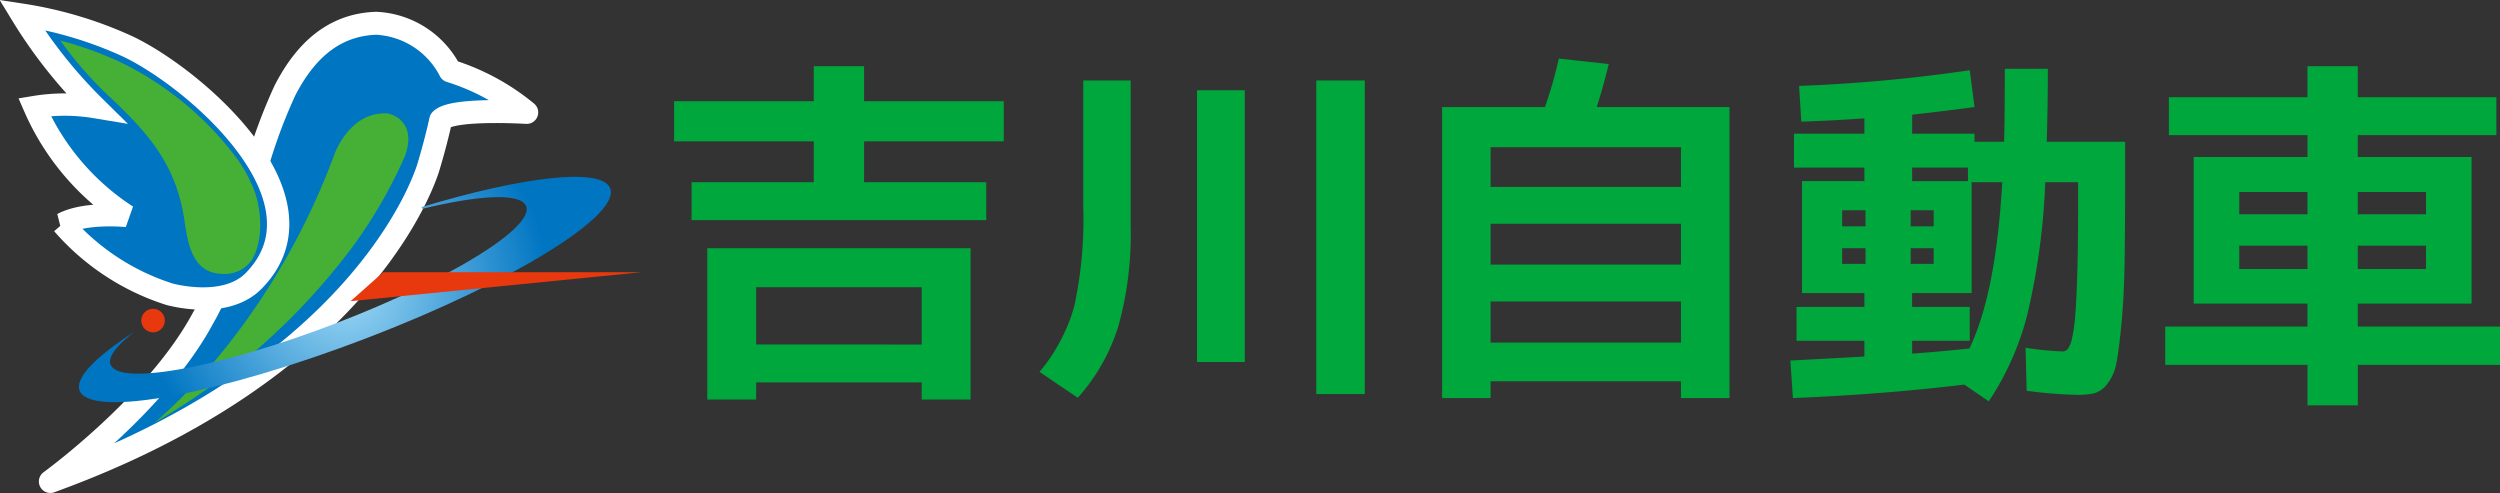
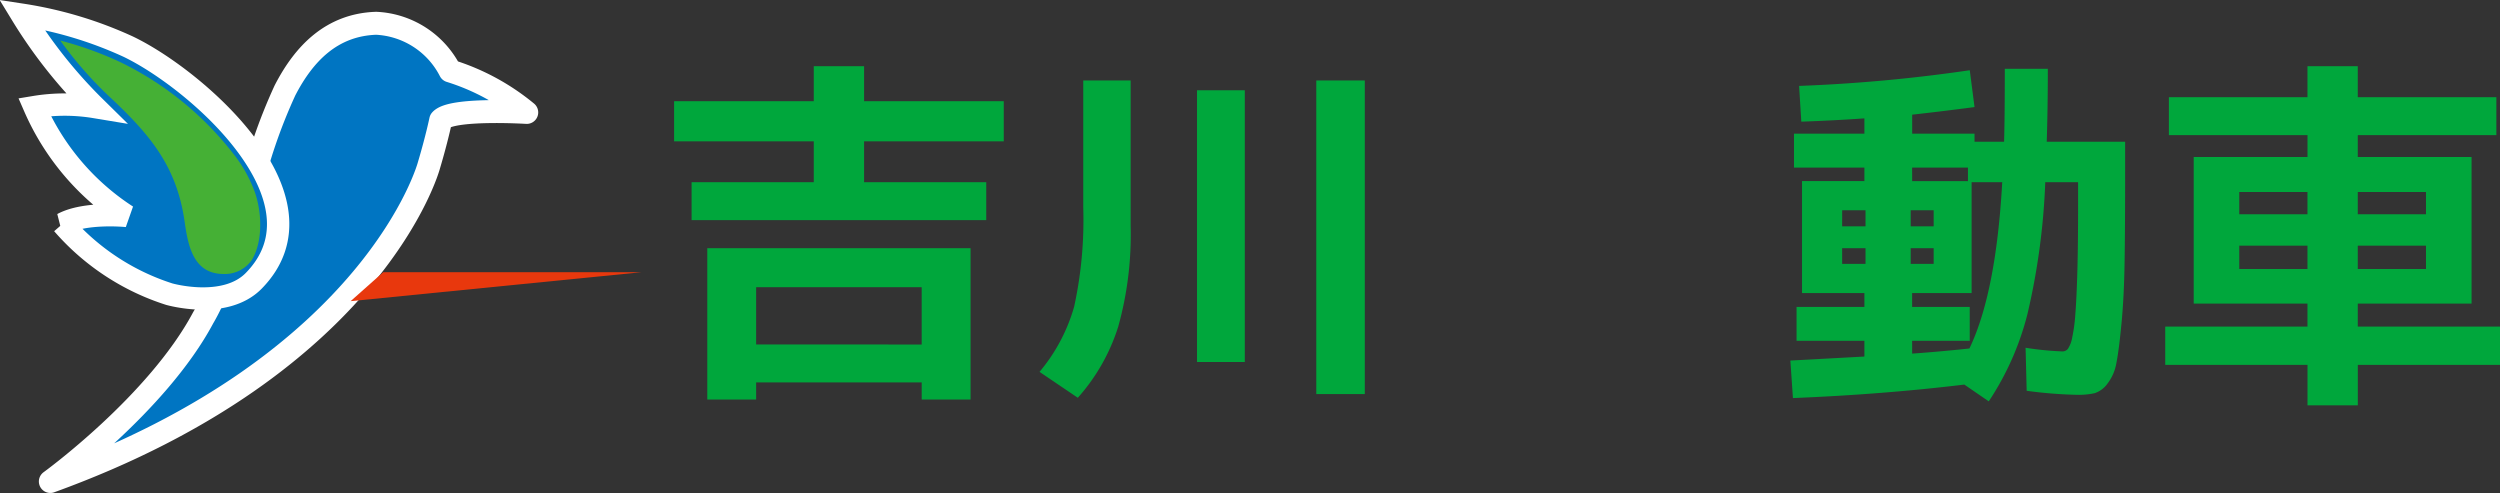
<svg xmlns="http://www.w3.org/2000/svg" width="262.796" height="51.822" viewBox="0 0 262.796 51.822">
  <rect x="0" y="0" width="262.796" height="51.822" fill="#333333" stroke="none" />
  <defs>
    <radialGradient id="radial-gradient" cx="-60.666" cy="125.43" r="21.474" gradientTransform="translate(125.538 -76.53) rotate(14.04)" gradientUnits="userSpaceOnUse">
      <stop offset="0" stop-color="#9fd9f6" />
      <stop offset="1" stop-color="#0075c2" />
    </radialGradient>
  </defs>
  <g id="レイヤー_2" data-name="レイヤー 2">
    <g id="レイヤー_1-2" data-name="レイヤー 1">
      <path d="M29.952,9.511c2-3.885,4.916-6.907,9.588-7.064a9.218,9.218,0,0,1,7.774,5.009,23.686,23.686,0,0,1,8.056,4.361s-7.915-.486-9.044.808c0,0-.393,1.92-1.247,4.788,0,0-5.622,20.816-39.787,33.2,0,0,11.236-8.136,16.071-17.219,0,0,2.5-4.036,4.838-12.814A56.072,56.072,0,0,1,29.952,9.511Z" fill="#0075c2" stroke="#fff" stroke-linecap="round" stroke-linejoin="round" stroke-width="2.412" />
-       <path d="M42.58,16.379a50.328,50.328,0,0,1-5.464,9.492,69.082,69.082,0,0,1-20.9,18.571s12.082-9.646,18.929-28.2c0,0,1.489-4.329,5.3-4.329,0,0,.1,0,.276.006C40.72,11.921,43.961,12.444,42.58,16.379Z" fill="#45b035" />
      <path d="M26.672,29.518C35.154,20.86,20.487,8.237,13.448,4.889A41.909,41.909,0,0,0,2.283,1.545a50.684,50.684,0,0,0,7.7,9.71,19.446,19.446,0,0,0-6.354,0A26.018,26.018,0,0,0,13.346,22.7s-4.39-.45-6.766.833a24.849,24.849,0,0,0,11.209,7.387S23.644,32.608,26.672,29.518Z" fill="#0075c2" stroke="#fff" stroke-width="2.35" />
      <path d="M23.474,28.8c-3.15-.019-3.706-2.961-4.067-5.5-.854-6.023-3.843-9.357-8.173-13.392a41.3,41.3,0,0,1-4.9-5.648,36.884,36.884,0,0,1,6.331,2.28,33.662,33.662,0,0,1,12.123,9.961,14.458,14.458,0,0,1,1.966,3.6c.766,2.11.923,5.187-.259,7.19A3.451,3.451,0,0,1,23.474,28.8Z" fill="#45b035" />
-       <path d="M17.324,33.763a1.236,1.236,0,1,1-1.167-1.3A1.234,1.234,0,0,1,17.324,33.763Z" fill="#e8380d" />
-       <path d="M64.108,19.724c-1.024-2.131-9.158-1.161-19.785,2.042l.071.183c5.984-1.451,10.245-1.682,10.891-.337C56.336,23.8,47.42,29.33,35.371,33.963S12.7,40.576,11.649,38.387c-.384-.8.56-2.037,2.49-3.516C9.99,37.533,7.767,39.815,8.4,41.14c1.343,2.793,14.9.265,30.283-5.649S65.451,22.519,64.108,19.724Z" fill="url(#radial-gradient)" />
      <polygon points="40.284 28.611 67.455 28.611 36.856 31.658 40.284 28.611" fill="#e8380d" />
      <path d="M105.513,14.858H90.831v4.293h12.842v3.987H72.7V19.151H85.542V14.858H70.86V10.641H85.542V6.961h5.289v3.68h14.682ZM79.485,40.2V42H74.348V26.09h27.677V42H96.888V40.2Zm17.4-3.986V30.191h-17.4V36.21Z" fill="#00a73c" />
      <path d="M113.87,8.457h4.983V23.713a36.116,36.116,0,0,1-1.3,10.6,20.4,20.4,0,0,1-4.255,7.5l-4.025-2.722a18.49,18.49,0,0,0,3.642-6.862A42.83,42.83,0,0,0,113.87,21.8ZM125.83,38.05V9.491h5.022V38.05Zm12.535,3.373V8.457h5.1V41.423Z" fill="#00a73c" />
-       <path d="M163.857,6.157l5.252.574q-.575,2.378-1.265,4.524H181.8v30.59h-5.1V40.081h-20.01v1.764h-5.1V11.255H162.4A43.227,43.227,0,0,0,163.857,6.157ZM176.7,19.649V15.471h-20.01v4.178Zm-20.01,8.166H176.7V23.522h-20.01Zm0,8.2H176.7V31.687h-20.01Z" fill="#00a73c" />
      <path d="M189.119,9.031a166.174,166.174,0,0,0,17.94-1.648l.5,3.872q-3.487.459-6.554.8v1.993h6.554V14.9h3.106q.075-2.3.076-7.666h4.523q0,4.14-.114,7.666h8.241V18q0,5.864-.057,9.525t-.326,6.478q-.268,2.818-.537,4.16a4.905,4.905,0,0,1-.939,2.166,2.7,2.7,0,0,1-1.342,1,7.819,7.819,0,0,1-1.859.173,46.228,46.228,0,0,1-5.29-.422l-.115-4.523a32.838,32.838,0,0,0,3.872.383.725.725,0,0,0,.575-.268,3.04,3.04,0,0,0,.441-1.131,17.468,17.468,0,0,0,.345-2.549q.133-1.686.211-4.543t.076-7.072V19.151h-3.45a72.492,72.492,0,0,1-1.878,13.877,29.679,29.679,0,0,1-4.063,9.162l-2.569-1.763q-8.549,1.033-18.016,1.418L188.2,37.9q.767-.037,7.782-.421V35.827h-7.13V32.262h7.13V30.805h-6.555V19.036h6.555V17.618h-7.4V14.053h7.4v-1.61q-3.3.231-6.632.345Zm4.524,14.758H196.1V22.1h-2.453Zm0,2.3v1.648H196.1V26.09Zm7.206-2.3h2.415V22.1h-2.415Zm0,3.949h2.415V26.09h-2.415Zm.154-8.7h5.865V17.618H201Zm0,18.132q2.76-.192,6.018-.537,2.8-5.826,3.45-17.48h-3.22V30.805H201v1.457h6.056v3.565H201Z" fill="#00a73c" />
      <path d="M227.99,10.22h14.567V6.961h5.289V10.22h14.567v3.986H247.846v2.3h11.96v15.41h-11.96v2.415H262.8v4.025h-14.95v4.255h-5.289V38.356H227.606V34.331h14.951V31.916H230.6V16.506h11.961v-2.3H227.99Zm14.567,9.966h-7.169v2.339h7.169Zm-7.169,5.636v2.453h7.169V25.822Zm12.458-5.636v2.339h7.169V20.186Zm0,5.636v2.453h7.169V25.822Z" fill="#00a73c" />
    </g>
  </g>
</svg>